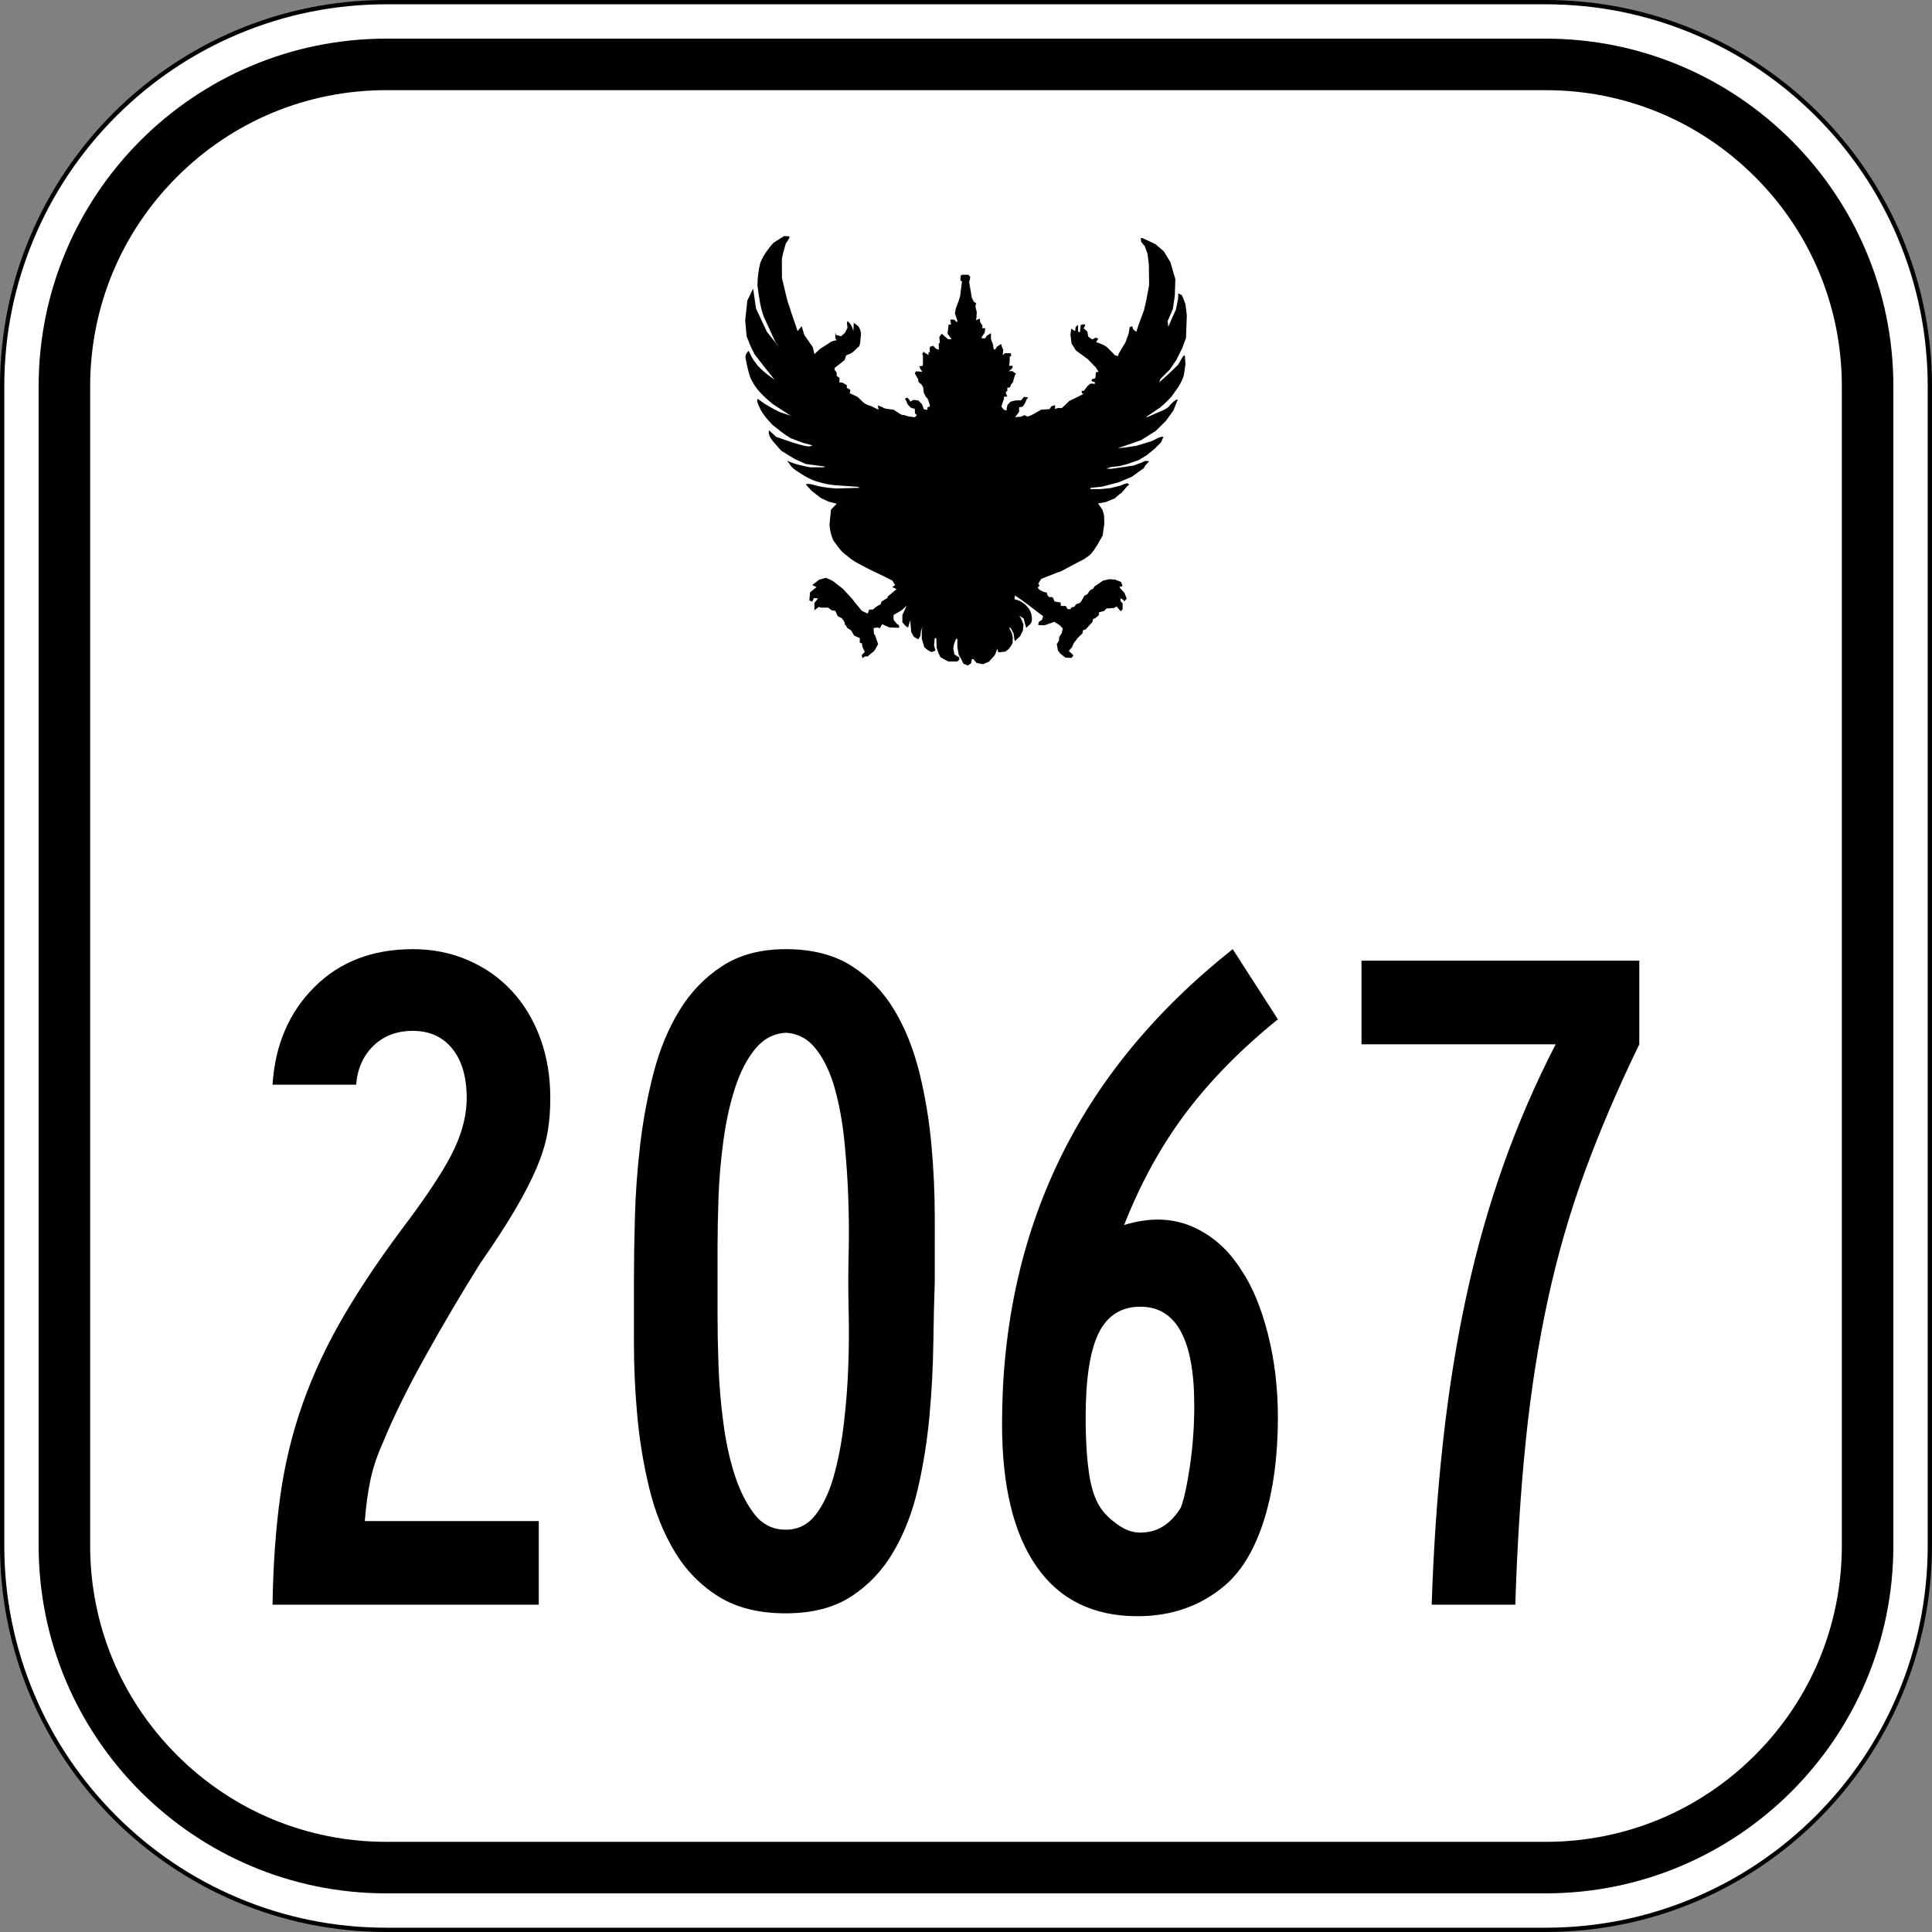
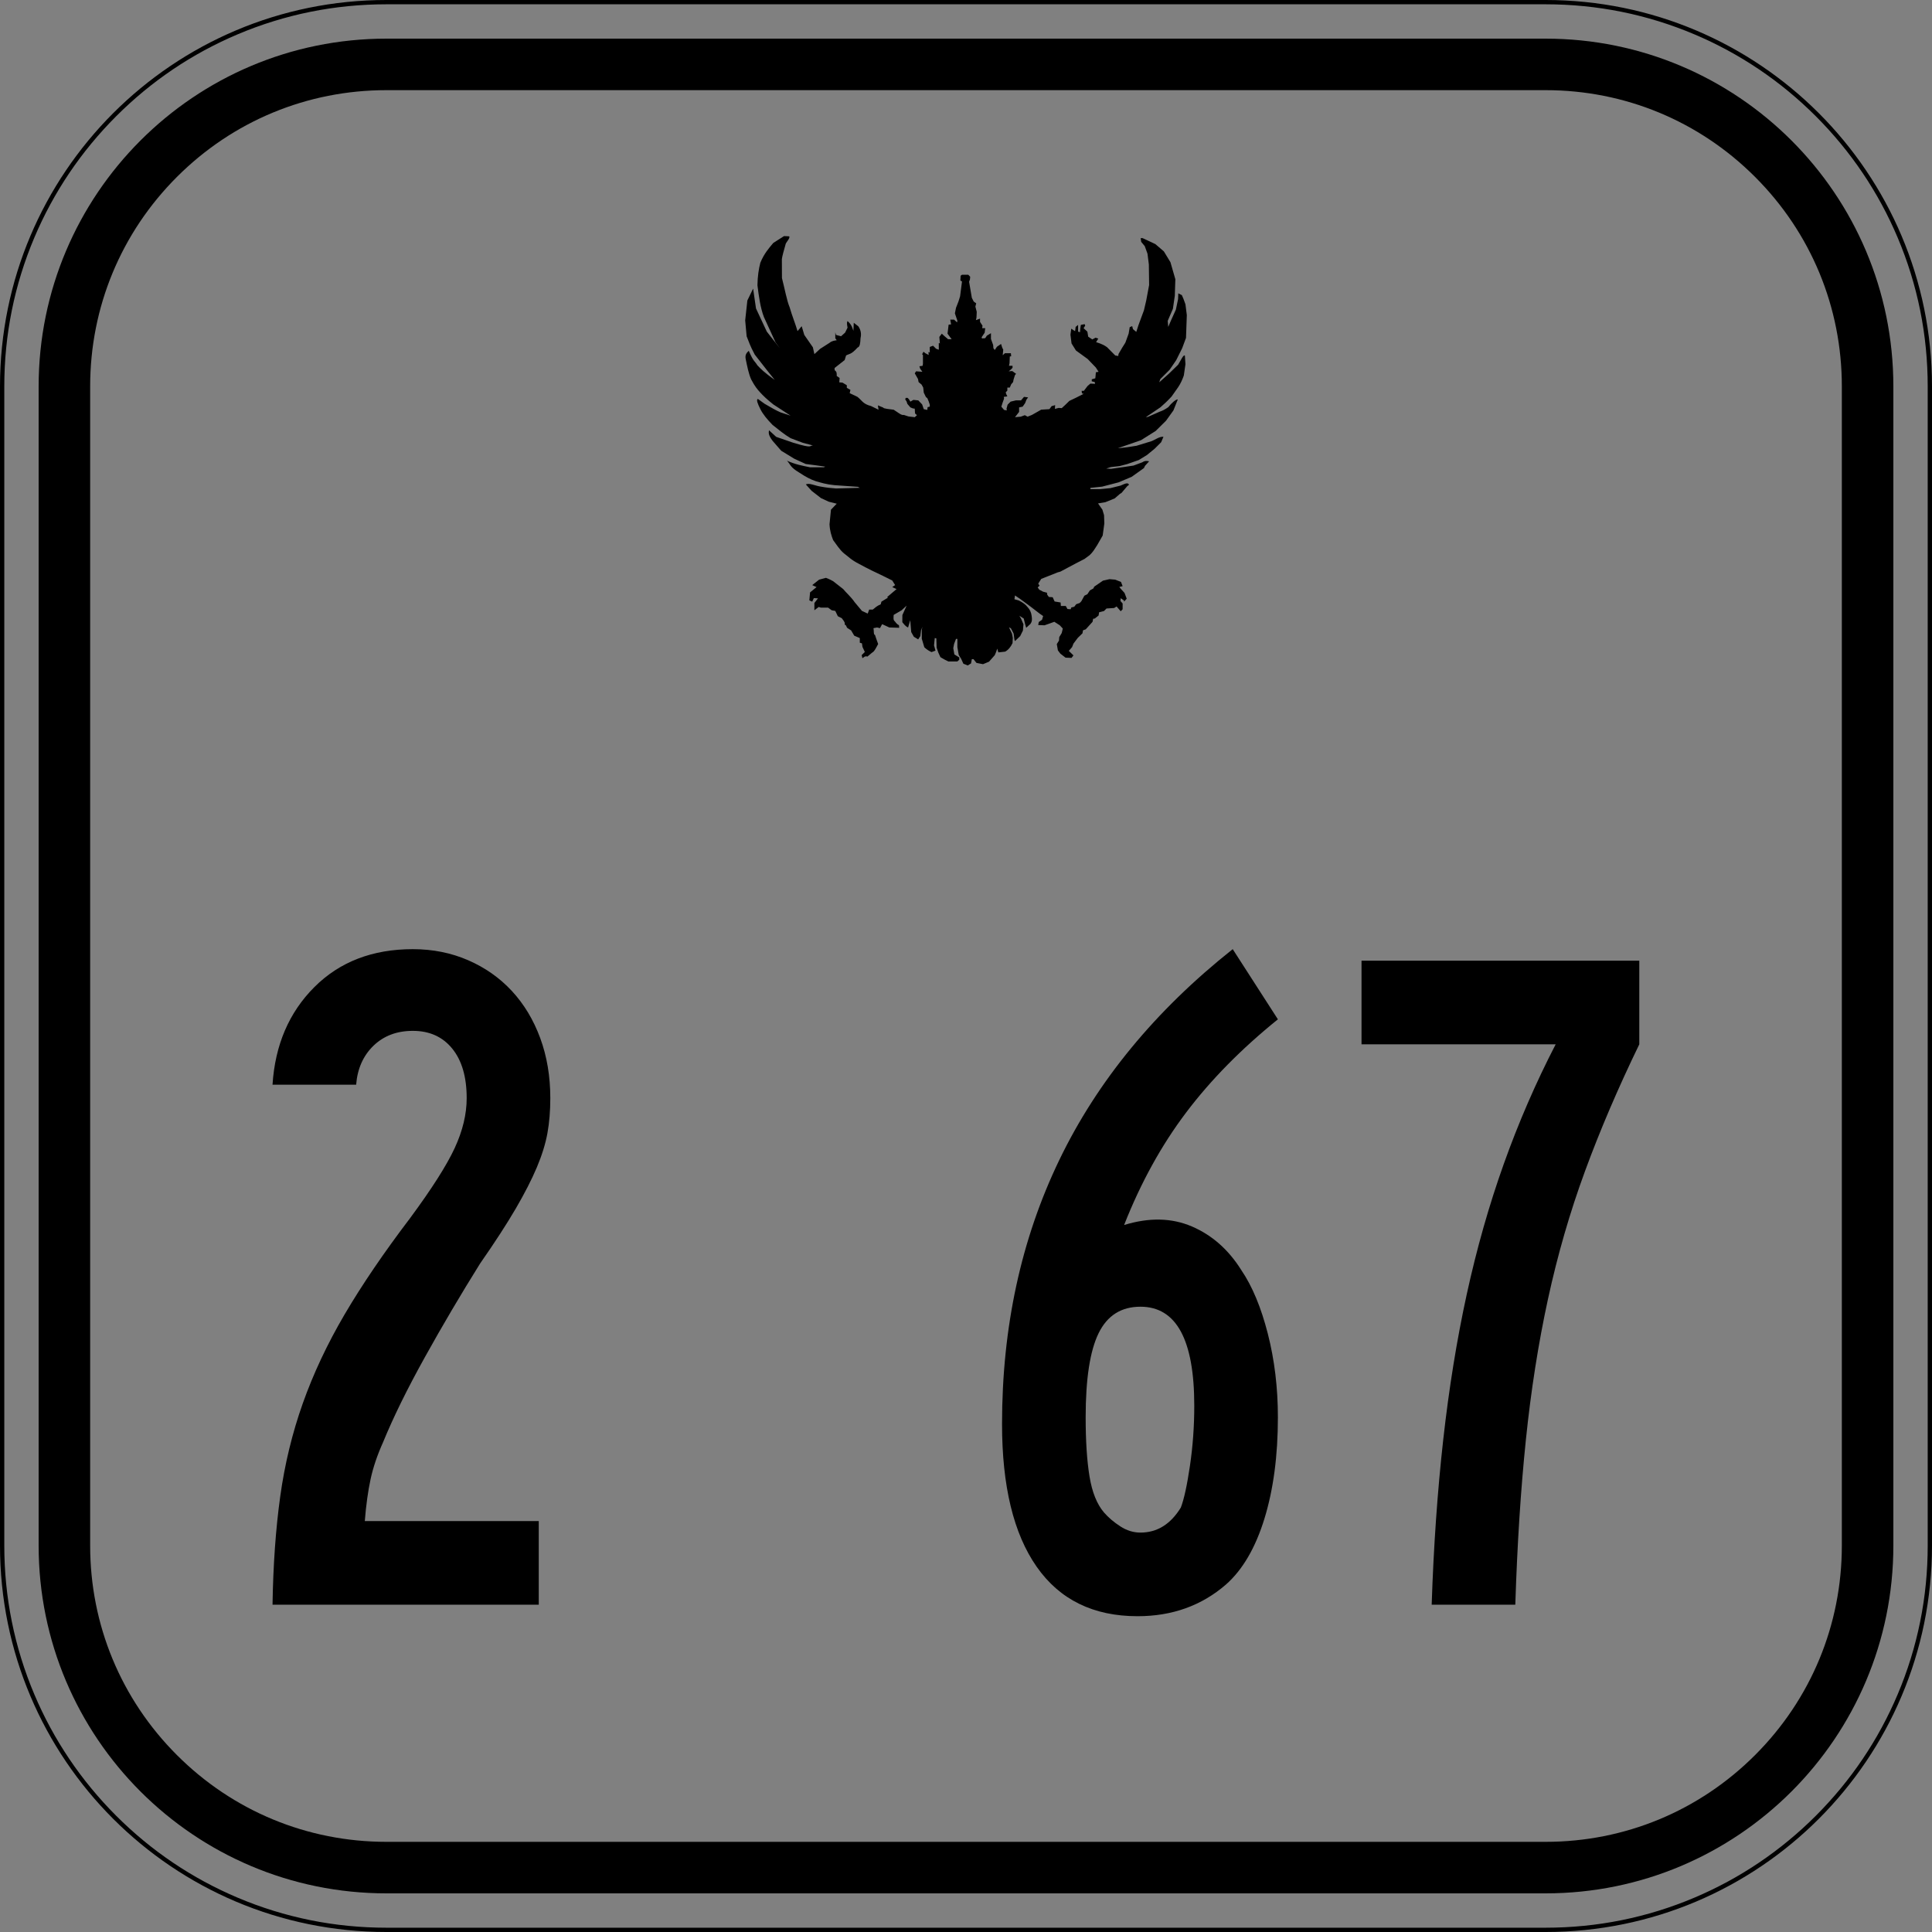
<svg xmlns="http://www.w3.org/2000/svg" version="1.1" x="0px" y="0px" width="900px" height="900px" viewBox="0 0 900 900" style="enable-background:new 0 0 900 900;" xml:space="preserve">
  <rect x="0" y="0" width="900" height="900" fill="#808080" stroke="none" />
  <style type="text/css">
	.st0{fill:#FFFFFF;}
	.st1{display:none;}
</style>
  <g id="Layer_1">
    <g>
-       <path class="st0" d="M180,899C81.299,899,1,818.701,1,720V180C1,81.299,81.299,1,180,1h540c98.701,0,179,80.299,179,179v540    c0,98.701-80.299,179-179,179H180z" />
      <path d="M720,2c24.031,0,47.342,4.706,69.285,13.987c21.196,8.965,40.232,21.8,56.58,38.148    c16.348,16.348,29.183,35.384,38.148,56.58C893.294,132.658,898,155.969,898,180v540c0,24.031-4.706,47.342-13.987,69.285    c-8.965,21.196-21.8,40.232-38.148,56.58c-16.348,16.348-35.384,29.183-56.58,38.148C767.342,893.294,744.031,898,720,898H180    c-24.031,0-47.342-4.706-69.285-13.987c-21.196-8.965-40.232-21.8-56.58-38.148c-16.348-16.348-29.183-35.384-38.148-56.58    C6.706,767.342,2,744.031,2,720V180c0-24.031,4.706-47.342,13.987-69.285c8.965-21.196,21.8-40.232,38.148-56.58    c16.348-16.348,35.384-29.183,56.58-38.148C132.658,6.706,155.969,2,180,2H720 M720,0H180C80.589,0,0,80.589,0,180v540    c0,99.411,80.589,180,180,180h540c99.411,0,180-80.589,180-180V180C900,80.589,819.411,0,720,0L720,0z" />
    </g>
    <g>
      <path d="M720,42c36.861,0,71.516,14.354,97.581,40.419C843.646,108.484,858,143.139,858,180v540    c0,36.861-14.354,71.516-40.419,97.581C791.516,843.646,756.861,858,720,858H180c-36.861,0-71.516-14.354-97.581-40.419    C56.354,791.516,42,756.861,42,720V180c0-36.861,14.354-71.516,40.419-97.581C108.484,56.354,143.139,42,180,42H720 M720,18H180    C90.53,18,18,90.53,18,180v540c0,89.47,72.53,162,162,162h540c89.47,0,162-72.53,162-162V180C882,90.53,809.47,18,720,18L720,18z" />
    </g>
    <path d="M417.861,191.894c1.06,0.682,2.121,1.603,3.181,1.402l2.163,0.701l2.927,0.35l1.018-0.935l-0.891-0.818l-0.127-2.22   l-0.891-0.117l-1.145-0.467l-1.4-1.635l-0.382-1.168l-0.636-0.935l0.254-0.701h0.891l0.636,0.701l0.636,1.051l0.382-0.234   l1.018-0.584l2.29,0.234l1.781,1.869l0.763,2.22l1.654,0.35l0.127-1.285l1.018-0.234v-0.935l-0.509-1.519l-0.636-1.519   l-0.636-0.467l-1.018-2.103l-0.254-2.336l-0.763-1.402l-1.4-1.168l-0.254-1.402l-1.527-2.687l0.636-0.935l2.927,0.234l-1.018-1.402   l-0.382-1.168l1.527-0.234l0.127-1.051v-3.972l-0.382-0.35l0.636-1.168l0.891,0.701l1.527,0.818l-0.127-1.402l0.636,0.234v-2.57   l1.527-0.584l1.4,1.402l1.272,0.467v-3.154l0.509,0.234l-0.254-3.037l1.145-1.519l1.272,1.168l1.654,1.402h1.654l-1.909-2.57   l0.509-4.206l1.145-0.117l-0.382-2.22h1.781l1.4,1.285l0.127-0.818l-1.145-3.388l0.509-2.57l1.145-2.921l0.763-2.453l0.891-6.892   l-0.763-0.467l0.127-2.22l0.636-0.467h2.927l0.891,0.935l-0.127,1.285l-0.382,1.051l1.272,7.477l0.891,1.752l1.145,0.818   l-0.382,1.519l0.636,2.453l-0.127,2.687l-0.254,1.168l1.909-0.701v1.519l1.145,1.752l-0.127,1.168h1.4l-0.254,2.103l-1.4,2.103   l0.127,0.584l1.527-0.117l0.763-1.168l1.909-1.168v2.687l1.018,2.804l0.127,1.519l0.636,0.818l1.018-1.519l1.909-1.285l0.509,1.635   l0.509,1.051l-0.254,2.57l1.018-0.935h2.799l0.127,1.402l-0.636,0.117l-0.127,3.154l-0.254,1.168h1.654v0.935l-0.763,0.818   l-1.018,0.818l1.654-0.117l1.781,1.285l-0.509,0.584l-0.636,1.986l-0.254,1.285l-0.891,1.051l-0.636,1.519h-1.145v1.402   l-0.763,0.818l0.254,0.818l0.509,1.051l-1.654,0.234l0.127,0.818l-0.636,1.752l-0.636,1.986l1.272,1.519l1.272,0.234l-0.127-0.818   l0.509-1.869l1.4-1.402l2.418-0.584h2.418l1.4-1.635l1.909,0.234l-0.763,1.051l-0.636,1.635l-1.145,1.635l-1.654,0.35v2.103   l-1.909,2.453l2.672-0.234l1.909-0.701l1.272,0.701l2.036-0.818l4.326-2.453l3.817-0.234l1.018-1.402l1.654-0.467l-0.127,1.752   l1.781-0.467l1.4,0.117l1.654-1.519l1.909-1.869l3.181-1.519l3.435-1.752l-0.763-0.234l-0.127-1.168h1.018l1.76-2.288l1.294-1.1   l2.163,0.117l-0.127-0.818l-1.4-0.35v-0.935l1.654-0.467l0.127-1.168l0.127-1.635l1.272-0.234l-1.272-1.986l-3.817-3.972   l-5.471-3.972l-2.036-3.271l-0.509-4.089l0.382-2.804l1.018,0.701l0.763,0.467l0.254-1.986l1.145-0.935v3.154l0.891,0.234   l0.127-1.635l0.254-1.752l1.781-0.35l0.254,0.701l-0.763,1.168l1.781,1.635l0.382,2.336l1.909,1.285l1.527-0.818l1.251,0.419   l-1.012,1.664l1.797,0.604c0.975,0.409,1.873,0.711,3.308,1.752l3.817,3.855l1.4,0.234l0.127-0.935l1.781-3.037l1.4-2.22   l1.527-4.206l0.509-3.037l1.145-0.467l0.382,1.402l1.527,1.285l1.018-3.154l2.545-6.892l1.077-4.624l1.341-7.174l-0.127-9.579   l-0.636-5.023l-1.272-3.505l-1.654-1.986l-0.254-1.752h0.891l1.527,0.701l4.453,2.103l3.944,3.388l3.054,5.023l2.29,7.944   l-0.255,7.71l-0.891,6.075l-2.418,5.607l0.254,2.804l1.145-2.687l2.418-5.374l1.018-4.906l0.105-2.659l1.654,0.832   c0.434,0.856,1.002,2.323,1.676,4.28l0.636,5.023l-0.382,10.631l-1.781,4.79l-2.799,5.607l-3.054,4.439l-4.326,4.322l-0.509,1.519   l4.453-3.972l4.326-4.206c1.106-1.701,2.49-4.935,3.166-4.266l0.27,4.032c-0.254,1.752-0.509,3.505-0.763,5.257   c-0.687,1.924-1.508,3.786-2.672,5.491l-3.054,4.322c-2.212,2.398-3.706,3.697-5.217,5.023l-6.744,4.556l0.891-0.117l5.599-2.453   c1.019-0.328,2.21-0.865,3.944-2.069c1.463-1.885,3.638-3.796,4.453-3.621l-2.036,5.106l-3.435,4.79l-4.835,4.79l-6.871,4.322   l-10.815,3.738l4.236-0.453l4.543-0.715l6.871-2.103c1.886-0.692,3.772-2.27,5.658-2.074l-1.077,2.542l-3.054,3.037l-3.563,2.921   l-3.817,2.336l-5.344,1.869l-3.563,0.935l-4.072,0.467l-2.163,0.701l2.29,0.117l5.726-0.818l4.708-0.701l4.072-1.519   c1.388-0.908,2.255-0.62,3.181-0.467l-1.909,2.103l-0.509,1.051l-1.145,0.818l-4.581,3.271l-6.107,2.57l-7.634,1.986l-5.471,0.584   v0.584h4.581l4.708-0.467l4.745-1.174c1.59-0.621,3.488-1.81,3.944-0.35l-0.801,0.59l-2.672,3.154l-0.763,0.467l-2.418,2.103   l-4.326,1.752l-3.435,0.584l2.036,2.921l0.763,2.57l0.127,3.855l-0.763,5.607l-2.545,4.439l-1.663,2.558   c-0.525,0.672-0.935,1.287-1.958,2.208l-2.313,1.707l-3.101,1.588l-8.143,4.322l-1.272,0.35l-7.634,3.037l-1.4,2.22l0.636,0.935   l-0.891,0.818l0.763,1.051l1.781,0.935l1.781,0.467l0.127,0.935l0.763,1.051l1.781,0.117l0.891,1.986l2.799,0.467l0.127,1.635h2.29   l0.763,1.402l1.527,0.117l0.254-0.818l1.4-0.35l0.891-1.168l1.654-0.584l0.763-0.818l1.4-2.57l1.4-0.701l1.145-1.752l1.654-0.935   l0.382-0.818l4.072-2.804l3.054-0.701l2.672,0.234l2.672,1.051l0.763,1.986l-1.527,0.35l0.509,0.701l1.909,2.103l1.018,2.687   l-1.272,1.402v-0.584l-1.527-1.051l-0.127,1.285l1.018,1.168v2.687l-0.891,0.935l-1.909-2.22l-1.145,0.701l-3.563,0.234   l-1.145,1.168l-2.29,0.584l-0.254,1.519l-1.781,1.402l-0.763,0.117l-0.254,1.402l-3.181,3.505l-1.272,0.467l-0.254,1.402   l-2.163,2.103l-2.036,2.687l-0.636,1.635l-1.527,1.752l2.163,2.103l-0.891,1.168l-2.799-0.117l-2.418-1.869l-1.145-1.519   l-0.509-2.921l1.018-1.636l0.127-1.635l1.145-1.869l0.509-2.103l-1.4-1.519l-2.545-1.636l-1.909,0.701l-2.672,0.935l-2.926-0.117   l0.254-1.402l1.527-1.051l0.509-1.752l-1.527-1.051l-4.708-3.621l-4.453-3.271l-2.418-1.635l-0.254,1.752l2.036,0.584   c1.824,0.895,3.155,1.902,4.019,3.017c1.137,1.187,1.784,2.598,1.961,4.226c0.177,1.246,0.357,2.492-0.636,3.738l-1.909,1.752   l-0.509-1.752l-0.636-2.57l-2.036-1.285l0.763,1.285l1.145,2.687l-0.254,2.921l-1.272,2.57l-2.418,2.336l-0.254-0.584l-0.382-2.921   l-1.272-2.453l-0.891-0.467l1.4,2.921l0.382,1.986l-0.127,2.453c-0.81,1.734-1.906,3.118-3.435,3.972l-3.181,0.35l-0.509-1.752   l-0.509,1.519l-0.636,1.519l-2.672,3.037l-2.799,1.168l-3.054-0.584l-1.4-1.752h-0.763l-0.382,1.986L450.816,310l-2.036-0.818   l-1.018-2.22l-1.145-1.869l-0.636-3.621v-3.855h-0.636l-0.891,2.336l-0.382,1.986l0.509,2.921l2.29,1.402v1.051l-0.891,0.818   h-4.199l-1.654-0.818l-2.036-1.168l-1.018-2.22l-0.763-2.22l-0.127-4.322l-0.734-0.142l-0.336,3.391l0.672,2.466l-1.859,0.677   c-0.985-0.514-1.89-0.883-3.334-2.241l-1.187-3.986v-4.316l0.336-1.233l-0.672,1.541l-0.336,2.775l-1.007,1.541l-2.015-1.233   l-1.229-2.18l-0.45-5.527l-1.007,3.391c-1.237-0.508-1.903-1.541-2.686-2.466l0.024-3.309l1.991-4.399l-2.35,2.158l-3.694,2.158   c-0.048,1.161-0.306,2.467,0.557,3c0.556,0.739,1.111,1.48,1.901,1.789l0.114,1.211l-4.587-0.143l-3.358-1.541l-1.007,1.85   l-1.343-0.308l-1.679,0.308c0.222,1.032-0.014,3.326,0.672,3.083c0.495,1.43,0.787,2.487,1.499,4.316   c-0.881,1.578-1.694,3.466-2.8,4.008l-2.212,1.85c-1.149-0.44-1.611,0.381-2.326,0.738l-0.336-1.437l1.475-1.459l-1.115-2.362   l-0.228-1.646l-1.007-0.308v-2.158l-2.596-1.112l-1.433-2.438l-1.887-1.233l-0.484-0.992c-0.067-0.255-0.347-0.387-0.651-0.506   c0.155-0.688,0.17-1.055-1.343-2.968l-1.842-0.925l-1.181-2.466l-1.679-0.308l-1.679-1.233h-3.358l-1.007-0.308l-2.015,1.541   v-3.391l1.679-2.158l-1.933-0.117l-0.753,1.658l-1.343-0.617l0.336-3.7l3.022-2.466l-2.015-0.925l3.195-2.531l3.185-0.86   c1.842,0.687,2.4,1.079,3.358,1.564l4.701,3.677c0.981,1.322,3.738,3.697,5.373,6.166l3.358,4.008l2.686,1.233l0.672-1.85h1.679   c1.079-0.822,1.735-1.644,3.694-2.466l0.336-1.233l3.022-1.85l-0.336-0.308l4.365-3.7l-2.015-0.925l1.343-0.925l-1.343-2.158   l-4.365-2.158c-3.394-1.575-6.971-3.317-11.081-5.549c-3.894-1.999-4.868-3.327-7.052-4.933c-2.049-1.716-3.424-4.05-5.037-6.166   c-0.836-2.128-1.555-4.399-1.679-7.399l0.672-6.782l2.686-2.775l-3.694-0.925l-3.652-1.685l-4.365-3.391l-2.656-2.956   c1.346-0.883,4.417,0.611,6.643,0.941c3.261,0.602,5.29,0.751,7.387,0.925l11.081-0.308l-0.929-0.473   c-2.718-0.179-5.522-0.365-10.824-0.76c-4.092-0.4-6.259-1.153-8.73-1.85c-2.381-0.776-4.652-1.982-7.723-4.008   c-4.372-2.606-4.052-3.775-5.708-5.549c3.91,1.782,7.296,2.359,10.745,3.083c2.127,0,4.253,0,6.38,0l0.672-0.308l-4.365-0.617   l-4.701-0.617l-5.373-2.466l-6.044-3.7l-4.029-4.624c-2.182-2.921-1.783-3.811-1.679-4.933l3.358,3.083l8.059,2.775   c9.308,2.816,7.148,1.245,9.066,1.233l-4.701-1.233l-5.708-2.158c-2.967-1.745-5.656-4.002-8.395-6.166   c-2.406-2.466-4.495-4.933-5.708-7.399c-1.223-2.436-2.032-4.448-1.115-4.701l3.13,2.257c2.825,1.662,5.51,3.195,7.387,3.986   l4.701,1.541l-8.059-5.241c-2.691-2.139-4.774-4.054-6.266-5.753c-1.063-1.181-2.219-2.452-4.029-5.858   c-1.179-2.607-1.861-6.127-2.574-9.588c-0.392-2.008,0.544-2.961,1.453-3.774c2.217,5.203,2.72,4.635,4.029,6.782   c1.495,1.605,3.23,3.342,8.059,6.782l-3.694-4.624l-5.627-7.198c-2.321-4.305-2.677-5.904-3.775-8.525l-0.672-7.399l1.007-9.249   l2.686-5.549l1.343,9.249l5.037,10.79l6.044,7.707l-2.015-2.775l-5.373-11.715c-1.666-4.328-2.351-9.557-3.022-14.798   c0.073-4.182,0.593-7.543,1.343-10.482c1.786-4.343,3.93-6.713,6.044-9.249l4.991-3.19l2.396,0.107   c0.688,0.803-1.677,2.984-1.679,3.784c-0.766,2.655-1.594,5.658-1.716,6.834l0.037,8.804c1.189,4.605,2.378,10.9,3.566,13.565   c1.068,3.813,2.7,7.724,3.694,11.183l1.933-2.307l1.216,4.073l4.005,5.775l0.696,3.166l2.686-2.466l4.275-2.73   c1.319-1.051,2.356-1.063,3.448-1.277l-0.672-0.925v-2.775l0.336,1.233l2.35,0.617l1.887-1.691l1.135-2.317   c-0.469-2.318-0.182-2.556,0-3.083c2.173,1.983,2.131,3.153,2.732,4.559l0.173-3.742l2.131,1.649c1.256,1.85,1.445,3.7,1.007,5.549   c-0.075,2.123-0.265,4.035-1.343,4.316c-3.11,3.413-3.796,2.821-5.373,3.7l-0.672,2.158l-4.701,3.7l0.042,1.03   c1.171,0.734,0.934,1.727,0.966,2.67l1.343,0.925l-0.156,2.037l1.499,0.143l2.015,1.211v1.233l1.679,0.925l-0.336,1.541l3.52,1.658   c2.021,1.471,2.555,3.397,6.38,4.316l3.531,1.733l-0.29-2.032l2.64,1.107c0,0-1.007,0.308,4.701,0.925L417.861,191.894z" />
    <g>
      <path d="M256.354,511.555c0,5.975-0.448,11.418-1.344,16.343c-0.896,4.926-2.539,10.229-4.925,15.896    c-2.393,5.674-5.674,12.089-9.851,19.253c-4.184,7.165-9.703,15.672-16.566,25.522c-8.955,14.328-17.539,28.88-25.746,43.655    c-8.213,14.776-14.705,27.984-19.477,39.626c-2.687,5.975-4.632,11.719-5.821,17.238c-1.196,5.527-2.092,12.02-2.687,19.478    h81.043v38.954H126.955c0.294-18.505,1.49-35.295,3.582-50.372c2.084-15.069,5.597-29.552,10.521-43.432    c4.926-13.88,11.418-27.684,19.478-41.417c8.06-13.727,18.204-28.656,30.447-44.774c10.144-13.727,17.084-24.627,20.82-32.687    c3.729-8.06,5.597-15.818,5.597-23.283c0-9.851-2.239-17.532-6.717-23.059c-4.478-5.521-10.599-8.283-18.357-8.283    c-7.465,0-13.586,2.315-18.357,6.939c-4.778,4.632-7.465,10.677-8.06,18.134h-38.954c1.188-18.504,7.682-33.65,19.477-45.446    c11.789-11.789,27.089-17.687,45.895-17.687c9.249,0,17.833,1.721,25.746,5.149c7.905,3.435,14.698,8.214,20.372,14.328    c5.667,6.122,10.074,13.433,13.209,21.939C254.787,492.078,256.354,501.411,256.354,511.555z" />
-       <path d="M435.452,597.075c-0.301,8.36-0.524,17.987-0.671,28.88c-0.154,10.9-0.749,22.094-1.791,33.582    c-1.05,11.494-2.841,22.765-5.373,33.805c-2.54,11.047-6.346,20.897-11.418,29.552c-5.079,8.661-11.642,15.601-19.701,20.82    c-8.06,5.219-18.211,7.835-30.447,7.835c-12.536,0-22.989-2.616-31.342-7.835c-8.36-5.22-15.154-12.159-20.373-20.82    c-5.226-8.654-9.179-18.505-11.865-29.552c-2.687-11.04-4.555-22.311-5.597-33.805c-1.05-11.488-1.567-22.682-1.567-33.582    c0-10.893,0-20.52,0-28.88c0-8.955,0.146-18.952,0.448-29.999c0.293-11.04,1.119-22.311,2.462-33.806    c1.344-11.487,3.429-22.681,6.269-33.581c2.834-10.893,6.863-20.597,12.09-29.104c5.219-8.507,11.865-15.37,19.925-20.597    c8.06-5.219,17.91-7.836,29.551-7.836c12.236,0,22.458,2.617,30.671,7.836c8.207,5.227,14.846,12.09,19.925,20.597    c5.072,8.507,8.955,18.211,11.642,29.104c2.687,10.9,4.548,22.094,5.598,33.581c1.042,11.495,1.566,22.836,1.566,34.029    C435.452,578.494,435.452,588.421,435.452,597.075z M395.155,597.075c0-3.582,0.069-8.878,0.224-15.895    c0.146-7.011,0.07-14.776-0.224-23.283c-0.301-8.508-0.896-17.238-1.791-26.193s-2.393-17.162-4.478-24.627    c-2.092-7.457-5.003-13.579-8.731-18.357c-3.736-4.771-8.438-7.311-14.104-7.611c-5.674,0.301-10.452,2.84-14.327,7.611    c-3.883,4.778-7.018,10.9-9.403,18.357c-2.393,7.465-4.184,15.672-5.373,24.627c-1.196,8.955-1.944,17.686-2.238,26.193    c-0.301,8.507-0.448,16.272-0.448,23.283c0,7.017,0,12.313,0,15.895s0,8.886,0,15.896c0,7.017,0.147,14.775,0.448,23.283    c0.294,8.507,1.042,17.315,2.238,26.417c1.189,9.109,2.98,17.315,5.373,24.626c2.386,7.318,5.443,13.363,9.179,18.134    c3.729,4.778,8.577,7.164,14.552,7.164c5.667,0,10.299-2.309,13.881-6.939c3.582-4.625,6.415-10.669,8.507-18.134    c2.085-7.458,3.652-15.672,4.701-24.627c1.043-8.955,1.715-17.686,2.016-26.193c0.294-8.507,0.37-16.343,0.224-23.507    C395.225,606.03,395.155,600.657,395.155,597.075z" />
      <path d="M595.292,660.208c0,17.91-2.092,33.658-6.268,47.238c-4.184,13.586-10.152,23.808-17.91,30.671    c-11.348,9.85-25.074,14.775-41.193,14.775c-20.597,0-36.268-7.682-47.014-23.06c-10.746-15.37-16.119-37.533-16.119-66.49    c0-45.069,8.878-86.038,26.642-122.908c17.756-36.862,44.698-69.625,80.817-98.281l21.045,32.687    c-17.014,13.733-31.271,28.208-42.76,43.432c-11.494,15.224-21.121,32.686-28.881,52.387c11.643-3.582,22.164-3.358,31.566,0.672    c9.404,4.029,17.086,10.823,23.061,20.372c5.072,7.465,9.178,17.315,12.313,29.552    C593.726,633.497,595.292,646.482,595.292,660.208z M556.339,654.835c0-30.74-8.361-46.118-25.074-46.118    c-8.955,0-15.448,4.107-19.478,12.313c-4.029,8.213-6.045,21.268-6.045,39.178c0,11.047,0.595,20.226,1.791,27.537    c1.189,7.317,3.429,12.915,6.717,16.79c2.085,2.393,4.624,4.555,7.61,6.493c2.98,1.944,6.115,2.91,9.404,2.91    c7.758,0,14.027-3.876,18.805-11.642c1.49-3.876,2.91-10.368,4.254-19.478C555.667,673.718,556.339,664.392,556.339,654.835z" />
      <path d="M738.349,545.584c-7.018,19.106-12.761,38.954-17.238,59.551s-7.913,42.467-10.299,65.596    c-2.393,23.136-4.029,48.734-4.925,76.789h-38.954c0.896-27.159,2.687-52.758,5.373-76.789    c2.687-24.024,6.338-46.636,10.97-67.834c4.624-21.191,10.368-41.417,17.238-60.671c6.863-19.253,14.923-37.835,24.179-55.744    h-90.446v-38.955h129.4v38.955C753.796,506.784,745.358,526.484,738.349,545.584z" />
    </g>
  </g>
  <g id="Guide" class="st1">
</g>
</svg>